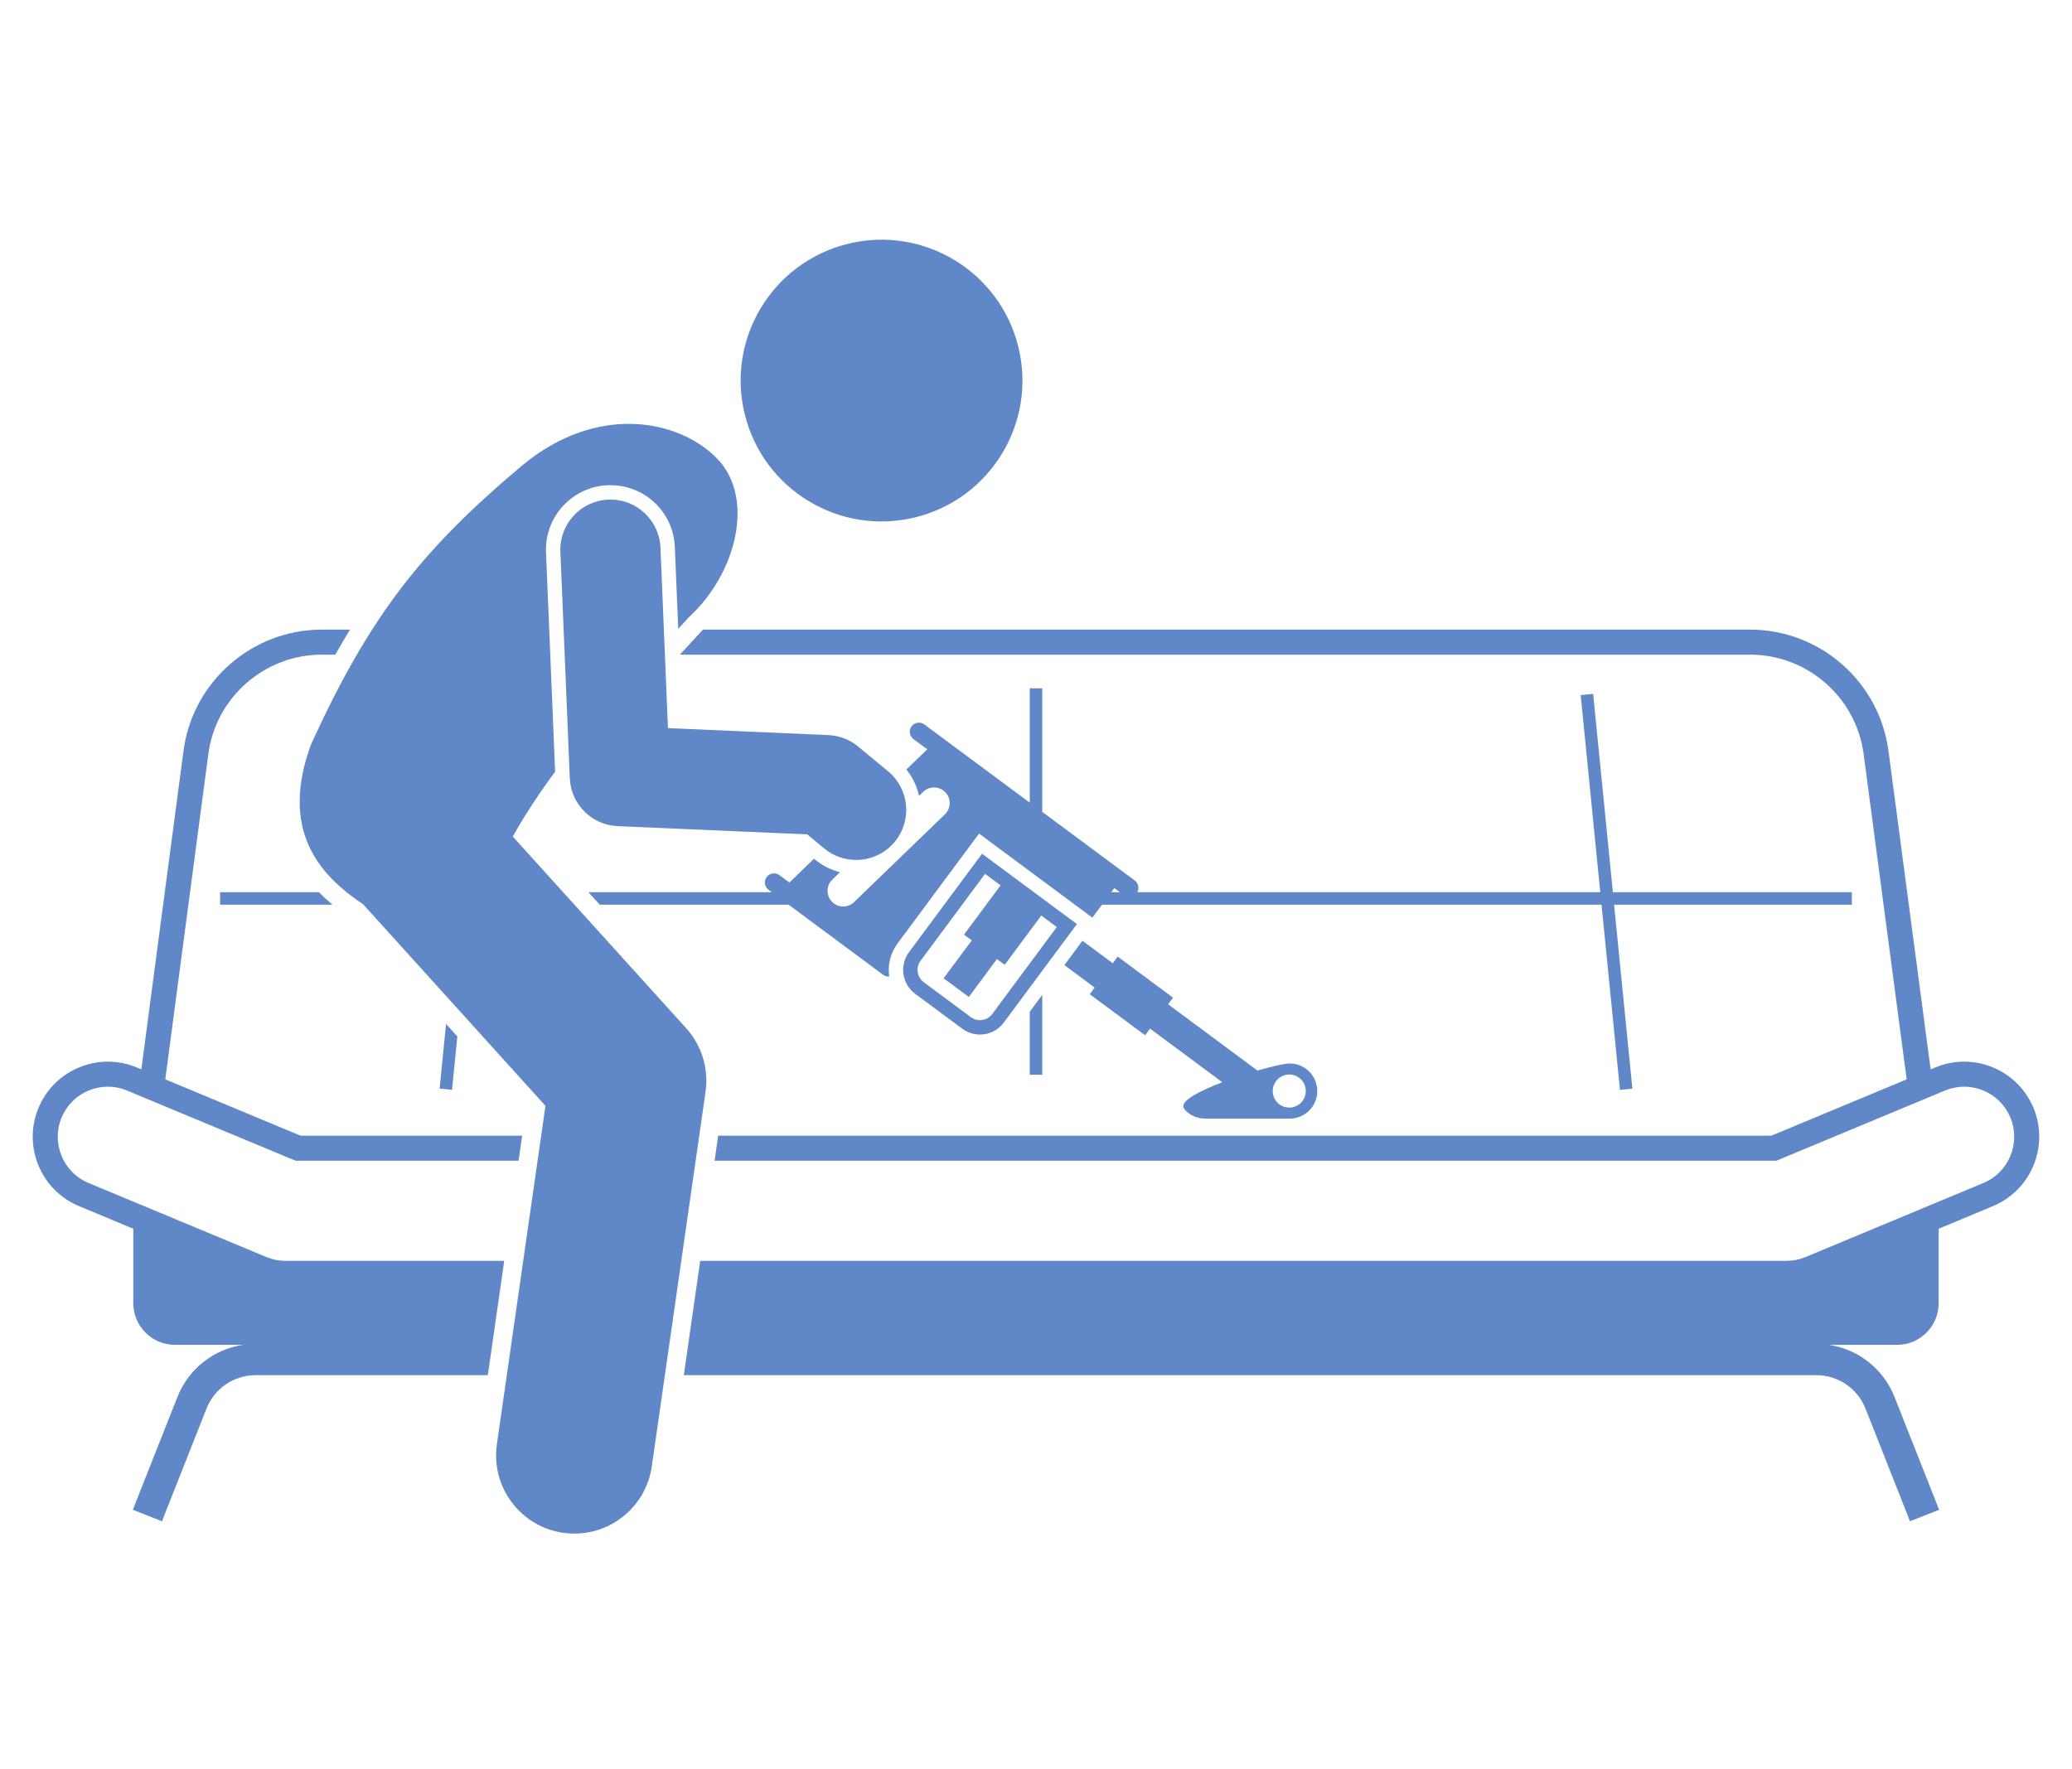
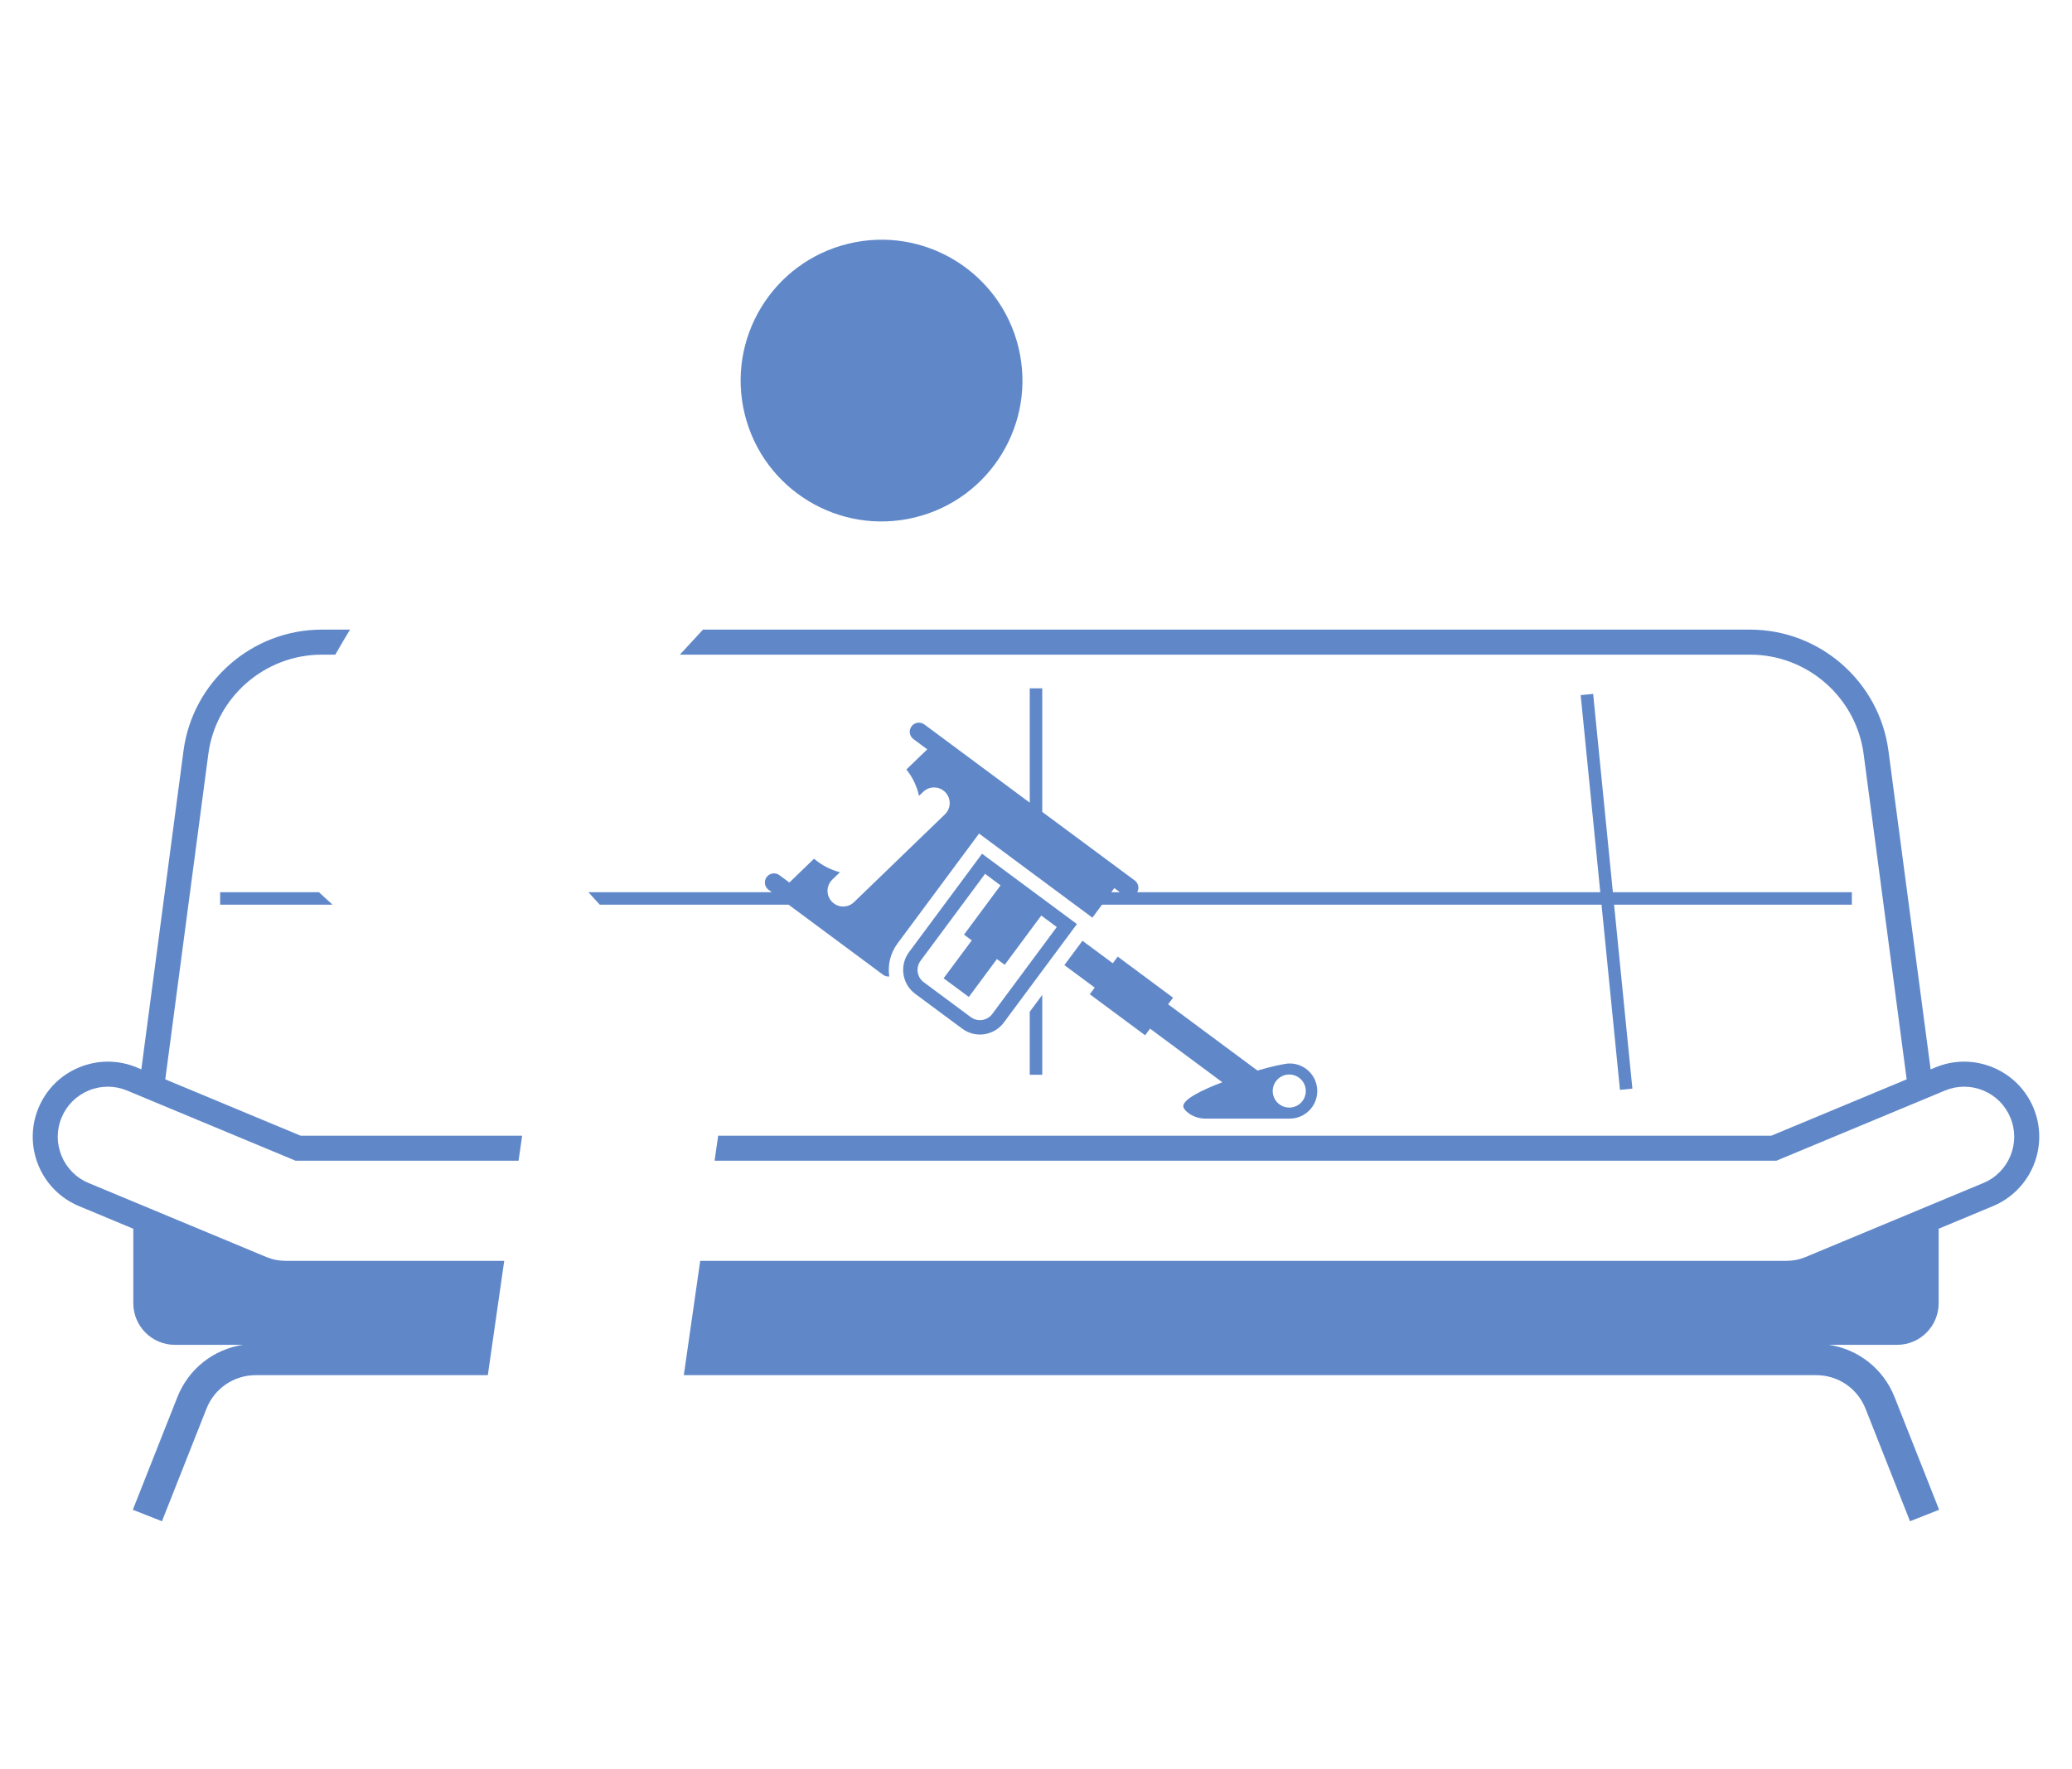
<svg xmlns="http://www.w3.org/2000/svg" fill="none" viewBox="0 0 48 41" height="41" width="48">
  <path fill="#6088C9" d="M15.759 15.16C15.756 15.163 15.752 15.167 15.749 15.17H40.545C41.87 15.17 43 16.16 43.173 17.474L44.17 25.011L41.035 26.317H16.637L16.554 26.897H41.151L45.056 25.271C45.342 25.152 45.657 25.151 45.943 25.269C46.23 25.387 46.453 25.61 46.572 25.896C46.818 26.486 46.538 27.167 45.947 27.413L41.829 29.128C41.687 29.187 41.537 29.217 41.383 29.217H16.221L15.841 31.866H42.074C42.581 31.866 43.03 32.171 43.217 32.643L44.247 35.251L44.922 34.985L43.891 32.377C43.631 31.718 43.05 31.264 42.367 31.163H43.948C44.48 31.163 44.911 30.731 44.911 30.199V28.473L46.17 27.948C47.056 27.579 47.476 26.558 47.108 25.673C46.929 25.244 46.594 24.91 46.164 24.733C45.734 24.556 45.261 24.557 44.833 24.735L44.725 24.78L43.748 17.398C43.537 15.797 42.16 14.59 40.545 14.59H16.285C16.28 14.595 16.276 14.6 16.271 14.605C16.109 14.782 15.937 14.967 15.759 15.16Z" />
  <path fill="#6088C9" d="M1.829 27.948L3.088 28.473V30.199C3.088 30.731 3.52 31.163 4.051 31.163H5.632C4.949 31.264 4.368 31.718 4.108 32.377L3.077 34.985L3.752 35.251L4.783 32.643C4.969 32.171 5.418 31.866 5.925 31.866H11.301L11.681 29.217H6.616C6.462 29.217 6.312 29.187 6.17 29.128L2.052 27.413C1.461 27.167 1.181 26.486 1.427 25.896C1.546 25.61 1.769 25.387 2.056 25.269C2.198 25.21 2.348 25.181 2.498 25.181C2.649 25.181 2.8 25.211 2.944 25.271L6.848 26.897H12.013L12.096 26.317H6.964L3.829 25.011L4.826 17.474C4.999 16.16 6.129 15.17 7.454 15.17H7.768C7.88 14.972 7.993 14.778 8.109 14.59H7.454C5.839 14.59 4.462 15.797 4.251 17.398L3.274 24.78L3.167 24.735C2.738 24.557 2.265 24.556 1.835 24.733C1.405 24.91 1.07 25.244 0.892 25.673C0.523 26.558 0.943 27.579 1.829 27.948Z" />
-   <path fill="#6088C9" d="M7.388 20.674H5.1V20.964H7.703C7.591 20.869 7.484 20.773 7.388 20.674Z" />
-   <path fill="#6088C9" d="M10.333 23.727L10.184 25.226L10.472 25.254L10.595 24.017L10.333 23.727Z" />
+   <path fill="#6088C9" d="M7.388 20.674H5.1V20.964H7.703Z" />
  <path fill="#6088C9" d="M23.855 23.445V24.905H24.145V23.054L23.855 23.445Z" />
  <path fill="#6088C9" d="M21.161 17.127L21.481 17.364L20.997 17.831C21.141 18.009 21.24 18.217 21.29 18.442L21.387 18.349C21.53 18.21 21.76 18.214 21.899 18.358C22.038 18.502 22.034 18.731 21.89 18.87L19.785 20.904C19.715 20.972 19.624 21.006 19.533 21.006C19.438 21.006 19.344 20.969 19.273 20.895C19.134 20.752 19.137 20.522 19.281 20.383L19.458 20.212C19.248 20.157 19.051 20.058 18.881 19.918L18.858 19.898L18.287 20.45L18.056 20.28C17.963 20.21 17.83 20.23 17.761 20.323C17.691 20.417 17.711 20.55 17.804 20.619L17.878 20.674H13.631L13.894 20.964H18.269L20.458 22.588C20.501 22.62 20.552 22.632 20.601 22.628C20.562 22.368 20.622 22.093 20.79 21.865L22.681 19.316L25.306 21.264L25.529 20.964H37.101L37.528 25.255L37.816 25.226L37.392 20.964H42.9V20.674H37.364L36.907 16.079L36.618 16.108L37.072 20.674H26.346C26.396 20.583 26.373 20.466 26.288 20.403L24.145 18.814V15.95H23.855V18.599L21.413 16.787C21.319 16.717 21.186 16.737 21.117 16.831C21.047 16.924 21.067 17.057 21.161 17.127ZM25.744 20.674L25.814 20.579L25.942 20.674H25.744Z" />
  <path fill="#6088C9" d="M21.058 22.064C20.831 22.369 20.896 22.802 21.201 23.029L22.291 23.837C22.596 24.064 23.029 24 23.255 23.694L24.948 21.413L22.75 19.783L21.058 22.064ZM22.988 23.495C22.87 23.653 22.647 23.686 22.489 23.569L21.4 22.761C21.242 22.644 21.209 22.421 21.326 22.263L22.82 20.249L23.179 20.516L22.332 21.658L22.512 21.791L21.86 22.669L22.444 23.102L23.095 22.224L23.275 22.357L24.122 21.215L24.481 21.482L22.988 23.495Z" />
  <path fill="#6088C9" d="M21.195 11.99C22.947 11.563 24.02 9.797 23.593 8.046C23.166 6.294 21.4 5.221 19.649 5.648C17.898 6.075 16.824 7.841 17.251 9.592C17.678 11.344 19.444 12.417 21.195 11.99Z" />
-   <path fill="#6088C9" d="M7.21 17.237C6.471 19.234 7.39 20.273 8.412 20.954L12.636 25.625L11.511 33.467C11.369 34.458 12.057 35.377 13.048 35.519C13.135 35.531 13.222 35.537 13.307 35.537C14.194 35.537 14.97 34.885 15.099 33.982L16.345 25.298C16.421 24.765 16.256 24.225 15.895 23.825L11.879 19.384C12.167 18.869 12.502 18.367 12.86 17.881L12.649 12.798C12.614 11.976 13.256 11.278 14.079 11.244C14.1 11.243 14.12 11.243 14.14 11.243C14.944 11.243 15.6 11.872 15.633 12.674L15.712 14.572C15.798 14.479 15.882 14.387 15.963 14.298C17.068 13.281 17.5 11.523 16.603 10.616C15.706 9.709 13.823 9.352 12.096 10.786C9.734 12.773 8.563 14.29 7.21 17.237Z" />
-   <path fill="#6088C9" d="M13.2 18.033C13.225 18.635 13.707 19.118 14.309 19.144L18.7 19.334L19.095 19.661C19.311 19.84 19.573 19.927 19.833 19.927C20.167 19.927 20.498 19.784 20.728 19.507C21.136 19.013 21.067 18.282 20.574 17.873L19.879 17.299C19.685 17.138 19.443 17.044 19.19 17.034L15.474 16.872L15.3 12.688C15.273 12.048 14.734 11.551 14.093 11.577C13.453 11.604 12.955 12.144 12.982 12.784L13.2 18.033Z" />
  <path fill="#6088C9" d="M29.877 24.643C29.764 24.643 29.474 24.708 29.13 24.807L27.061 23.272L27.175 23.119L25.893 22.167L25.779 22.321L25.076 21.8L24.657 22.364L25.36 22.885L25.246 23.039L26.528 23.99L26.642 23.836L28.316 25.078C27.825 25.265 27.412 25.476 27.412 25.632C27.412 25.679 27.454 25.729 27.508 25.774C27.626 25.873 27.777 25.921 27.931 25.921C28.421 25.921 29.697 25.921 29.877 25.921C30.23 25.921 30.516 25.635 30.516 25.282C30.516 24.929 30.23 24.643 29.877 24.643ZM29.867 25.665C29.656 25.665 29.484 25.494 29.484 25.282C29.484 25.071 29.656 24.899 29.867 24.899C30.079 24.899 30.25 25.071 30.25 25.282C30.25 25.494 30.079 25.665 29.867 25.665Z" />
</svg>